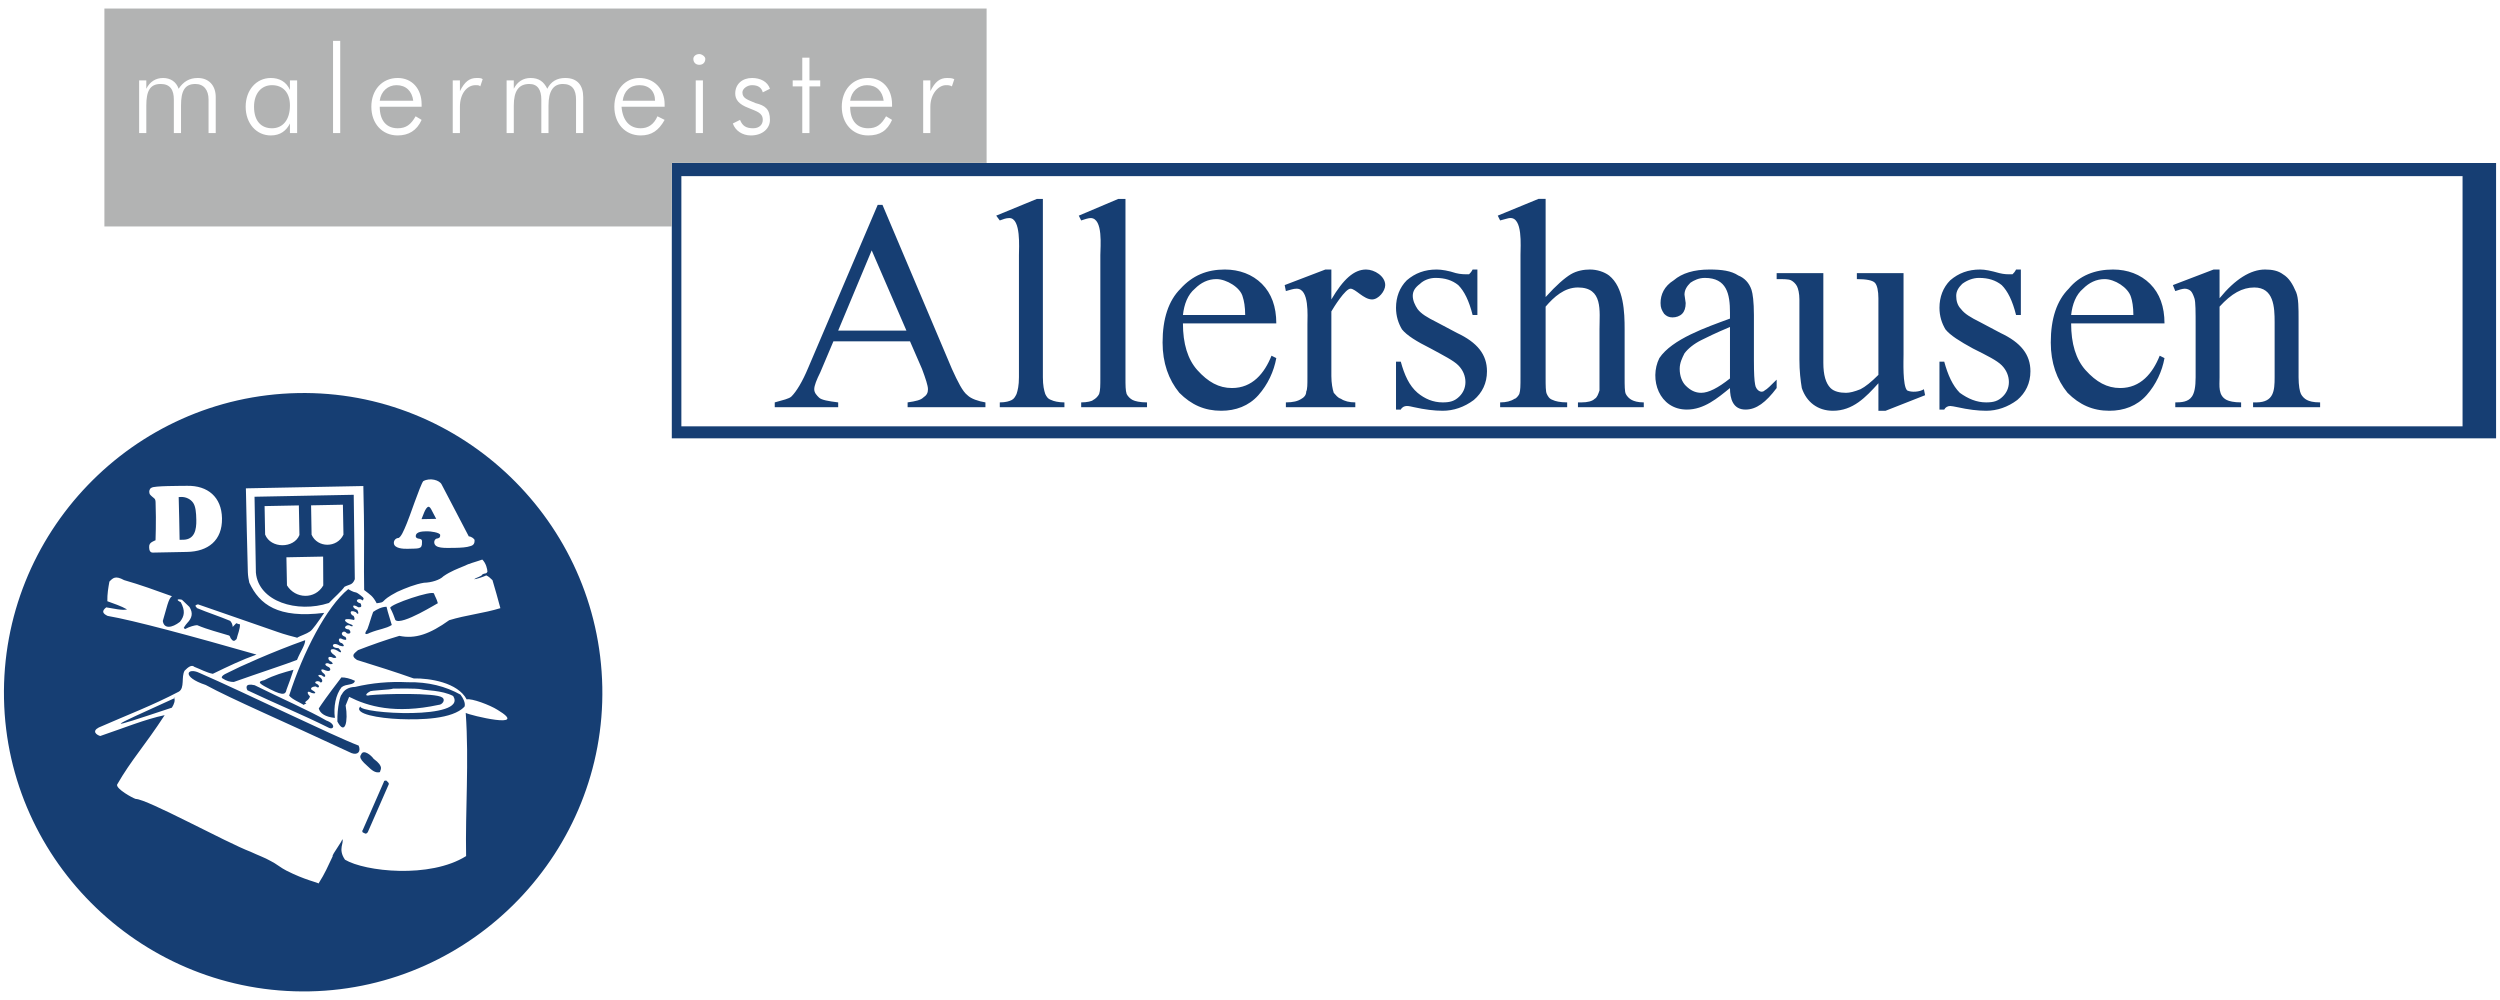
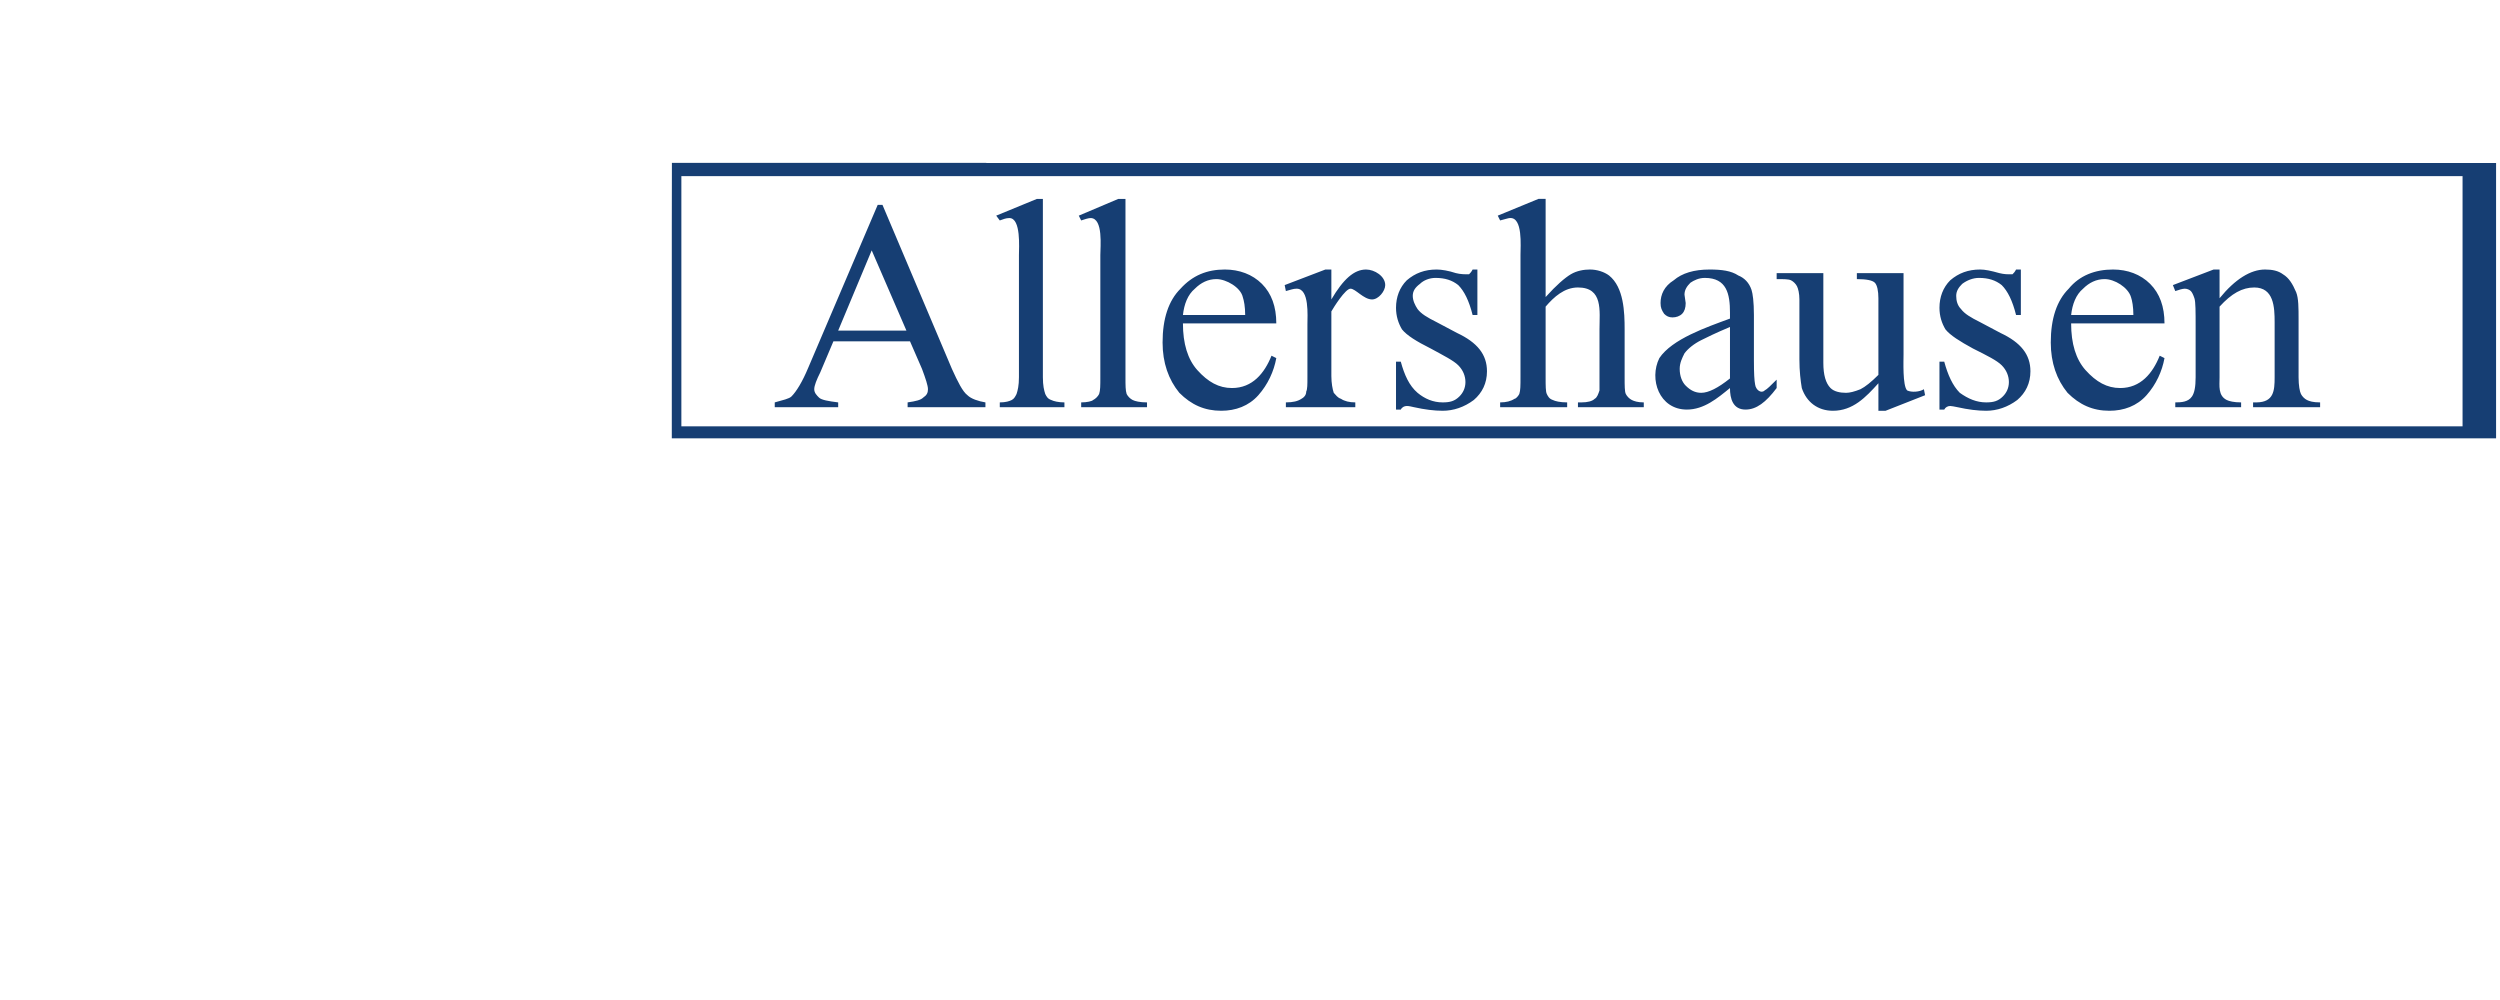
<svg xmlns="http://www.w3.org/2000/svg" xml:space="preserve" width="21.167mm" height="8.467mm" version="1.1" style="shape-rendering:geometricPrecision; text-rendering:geometricPrecision; image-rendering:optimizeQuality; fill-rule:evenodd; clip-rule:evenodd" viewBox="0 0 2116.66 846.66">
  <defs>
    <style type="text/css">
   
    .fil1 {fill:#B2B3B3}
    .fil0 {fill:#163E73}
   
  </style>
  </defs>
  <g id="Ebene_x0020_1">
    <g id="_2299985422656">
-       <path class="fil0" d="M327.05 660.86l1.06 1.01c1.05,1.02 1.05,1.02 1.07,2.06l-17.85 40.76c-1.01,1.06 -1.01,1.06 -2.05,1.08l-2.09 -0.99c0,0 -1.05,-1.02 -0.04,-2.08l17.85 -40.76c-0.02,-1.04 1.02,-1.06 2.05,-1.08zm-63.67 -233.02c0.17,8.29 0.25,15.54 0.43,24.87 4.93,11.25 21.58,11.44 26.98,-0.06 -0.19,-9.32 -0.29,-16.02 -0.47,-25.34 -9.33,0.18 -17.61,0.35 -26.94,0.53zm-20.89 44c0.16,8.29 0.28,14.44 0.47,23.76 7.01,11.49 23.8,12.15 30.74,0.06 -0.18,-9.32 0.05,-15.11 -0.13,-24.43 -9.33,0.19 -21.76,0.43 -31.08,0.61zm-18.47 -43.36c0.16,8.28 0.29,15.81 0.45,24.1 4.77,12.03 24.4,11.93 29.05,0.39 -0.17,-8.28 -0.33,-16.78 -0.49,-25.07 -9.33,0.19 -18.65,0.37 -29.01,0.58zm-8.52 -7.92c0.41,20.72 0.72,42.47 1.15,64.23 2.15,24.58 35.07,34.54 61.84,25.72 5.07,-5.28 10.17,-9.52 13.2,-13.73 4.1,-2.15 6.74,-1.2 8.71,-6.42 -0.47,-23.82 -0.45,-47.63 -0.92,-71.46 -27.97,0.56 -54.97,1.09 -83.98,1.66zm100.44 97.51c3.07,-2.14 7.17,-4.29 11.32,-4.37 1.14,5.16 3.33,11.33 4.45,15.45 -5.12,3.21 -10.3,3.32 -18.53,6.59 -4.1,2.15 -5.16,1.14 -2.13,-3.07 1.97,-5.22 2.92,-9.38 4.89,-14.6zm-71.14 70.83c11.71,-36.5 31.68,-75.24 50.04,-90.11 8.39,5.02 4.14,-0.08 12.57,7.01 0.02,1.03 1.04,-0.02 0.04,2.07 0,0 0.02,1.04 -1.03,0.02 -3.15,-2.01 -7.24,1.18 -0.98,3.13 1.1,3.09 0.06,3.11 -2.01,3.15 -6.3,-4.02 -5.16,1.14 -0.99,2.09 2.15,4.1 0.08,4.14 -1,2.09 -6.28,-2.98 -5.14,2.18 -2.01,3.15 1.08,2.05 1.12,4.12 -0.97,3.13 -9.37,-1.89 -7.21,2.21 -0.96,4.16 2.09,1 1.08,2.05 -1.01,1.06 -2.12,-2.03 -8.04,2.28 -0.98,3.13 2.74,3.01 0.08,4.14 -2.01,3.15 -2.52,-3.67 -7.23,1.18 -0.97,3.12 1.07,2.06 1.09,3.09 -2.04,2.12 -5.24,-3.01 -4.08,3.19 -0.97,3.13 3.17,3.04 1.1,3.08 -2.03,2.11 -6.3,-4.02 -8.25,2.23 -1,2.09 3.17,3.05 3.21,5.12 -0.99,2.09 -5.24,-3 -8.29,0.17 -1.99,4.19 2.11,2.03 1.08,2.05 -1,2.09 -6.27,-2.99 -5.13,2.17 -2.01,3.15 2.12,2.03 1.08,2.05 -0.99,2.09 -3.15,-2.01 -6.22,0.12 -2.03,2.11 3.13,0.98 3.21,5.12 -2.01,3.15 -4.19,-1.99 -4.15,0.08 -2.03,2.11 3.15,2.02 2.17,5.14 -1,2.1 -3.13,-0.98 -4.14,0.08 -0.99,2.09 3.17,3.05 0.1,5.18 -0.98,3.13 -3.13,-0.98 -5.16,1.13 -2.03,2.11 3.15,2.01 1.12,4.12 -0.99,2.09 -4.15,0.08 -5.14,2.18 -3.05,3.17 5.24,3.01 1.1,3.09 -1,2.09 -3.14,-2.01 -4.14,0.09 -0.97,3.13 -0.95,4.17 -6.13,4.27 -2.99,6.28 0,0 -2.07,0.04 -2.05,1.07 -3.14,-2.01 -10.46,-4.97 -12.59,-8.04zm85.58 -74.23c2.16,4.1 3.26,7.19 4.35,10.28 5.28,5.08 37.01,-15.24 35.99,-14.18 -1.11,-4.13 -2.17,-5.14 -3.27,-8.23 -1.09,-3.09 -37.13,9.02 -37.07,12.13zm-34.78 75.3c-1,2.1 -1.97,5.22 -2.96,7.32 2.33,13.42 -0.53,25.91 -6.99,13.61 -0.25,-12.43 2.66,-22.86 3.69,-22.88 1.99,-4.18 6.1,-6.33 11.28,-6.44 14.44,-3.39 28.92,-4.71 44.48,-3.98 17.61,-0.35 32.19,3.51 44.77,10.51 5.32,7.15 3.31,10.3 3.31,10.3 -10.15,10.56 -37.09,11.1 -54.72,10.41 -17.63,-0.69 -39.47,-4.4 -33.37,-10.74 -0.92,6.23 91.42,11.66 78.58,-8.81 -9.42,-4.99 -23.93,-4.71 -27.05,-5.68 -4.17,-0.96 -21.78,-0.61 -23.85,-0.57 -2.05,1.08 -19.66,1.43 -19.64,2.46 -4.1,2.16 -4.06,4.23 0.06,3.11 11.37,-1.26 55.92,-2.14 61.18,1.9 3.15,2.01 0.12,6.22 -2.99,6.28 -37.14,7.99 -60.08,1.18 -75.78,-6.8zm-25.71 9.84c2.01,-3.15 7.04,-10.5 19.17,-26.29 3.11,-0.06 7.27,0.89 11.45,2.88 -0.95,4.17 -7.21,2.22 -11.29,5.41 -5.06,6.32 -6.92,16.72 -5.7,26.02 -8.31,-0.87 -12.52,-3.9 -13.63,-8.02zm-46.07 -23.96c8.2,-4.31 16.45,-6.55 24.69,-8.78 -1.95,6.25 -3.92,11.47 -5.88,16.69 -0.94,5.2 -4.05,5.27 -18.71,-2.74 -5.24,-3 -5.26,-4.04 -0.1,-5.17zm-30.19 -6.66c8.21,-4.31 36.97,-17.31 64.75,-27.19 0.08,4.14 -3.96,9.41 -6.92,16.72 -8.23,3.27 -31.91,10.99 -53.52,18.67 -3.11,0.06 -6.24,-0.91 -9.39,-2.92 -2.09,-1 -0.06,-3.11 5.08,-5.28l0 0zm-46.21 21.63c1.08,2.06 0.11,5.18 -1.9,8.33 -59.72,19.83 -56.63,18.74 2.94,-8.35l-1.04 0.02zm62.06 -6.4c-1.08,-2.05 -2.2,-6.18 6.13,-4.27 21.98,10.97 47.07,21.87 60.7,29.89 8.34,2.95 6.37,8.17 2.19,6.18 -24.07,-11.96 -43.92,-19.86 -69.02,-31.8zm106.84 58c-2.13,-3.07 -8.45,-8.13 -10.44,-3.94 0.02,1.03 -4.1,2.15 5.39,10.25 3.17,3.05 6.34,6.1 10.46,4.98 -0.04,-2.07 4.06,-4.23 -5.41,-11.29zm-18.74 -4.82c5.22,1.97 8.26,-1.19 6.09,-6.33 -20.88,-7.88 -96.23,-44.74 -134.9,-61.59 -10.46,-4.98 -15.48,3.41 5.38,10.25 22,12.01 63.81,29.83 123.43,57.67zm-46.49 -97.53c4.1,-2.15 8.23,-3.27 11.29,-5.4 2.05,-1.08 7.09,-8.43 12.13,-15.79 -39.29,4.92 -54.77,-7.05 -63.43,-25.53 -0.53,-2 -1.16,-6.03 -1.24,-8.81 -0.63,-23.31 -1.21,-47.95 -1.66,-71.09 33.14,-0.65 67.33,-1.33 99.44,-1.96 0.15,7.25 0.33,16.57 0.49,24.86 0.41,20.72 -0.19,42.49 0.21,63.21 5.27,4.04 7.36,5.04 10.59,11.19 9.3,-1.22 1.01,-1.05 17.42,-9.67 7.19,-3.25 15.42,-6.52 22.65,-7.7 6.22,-0.12 13.43,-2.34 16.47,-5.5 6.14,-4.27 12.31,-6.47 17.45,-8.64 4.1,-2.15 9.26,-3.29 15.44,-5.49 3.17,3.05 4.3,8.21 4.35,10.28 -1,2.09 -2.06,1.08 -4.11,2.16 -0.99,2.09 -5.12,2.51 -7.17,4.28 2.5,-0.31 8.25,-2.23 10.3,-3.31 2.09,0.99 3.15,2.01 5.26,4.04 2.22,7.21 4.45,15.46 6.69,23.7 -14.42,4.43 -28.91,5.76 -43.33,10.19 -16.35,11.72 -28.7,16.11 -42.22,13.26 -11.34,3.34 -23.69,7.73 -35,12.09 -2.03,2.12 -7.17,4.29 -0.87,8.31 18.77,5.85 31.28,9.75 47.98,15.64 13.46,-0.27 37.37,3.41 44.91,17.77 4.12,-1.12 19.78,4.79 26.08,8.81 28.32,17.06 -23.74,4.61 -26.89,2.6 2.89,41.4 -0.44,82.91 0.32,121.24 -30.71,19.26 -85.76,13.09 -102.54,3.06 -6.4,-9.2 -0.28,-14.5 -2.42,-17.57 1.06,1.02 -9.05,13.65 -8,14.67 -4.1,8.63 -6.54,14.51 -11.98,23.04 -1.06,-1.02 -11.46,-2.89 -27.16,-10.87 -4.18,-1.99 -9.05,-6.12 -13.24,-8.11 -5.24,-3 -10.85,-4.89 -17.13,-7.87 -20.29,-7.65 -88.02,-44.9 -97.26,-44.72 -2.94,-0.91 -16.6,-8.52 -15.78,-12.12 12.02,-20.96 23.19,-32.58 40.29,-58.83 -16.51,3.44 -35.01,11.05 -54.57,17.66 -3.13,-0.98 -7.34,-4 -1.18,-7.23 24.65,-10.85 45.23,-18.51 67.79,-30.36 5.12,-3.21 1.83,-12.47 4.84,-17.71 3.04,-3.17 6.11,-5.3 8.22,-3.27 5.22,1.97 10.46,4.97 15.66,5.91 13.35,-6.48 24.64,-11.89 36.99,-16.28 -54.19,-15.51 -104.2,-29.03 -126.04,-32.75 -4.18,-1.98 -5.26,-4.04 -1.18,-7.23 6.24,0.92 13.53,2.85 17.65,1.73 -5.24,-3.01 -11.49,-4.96 -16.71,-6.93 -0.13,-6.21 0.81,-11.41 1.74,-16.61 3.05,-3.17 5.08,-5.28 12.41,-1.28 13.55,3.88 27.12,8.79 40.69,13.7 -3.09,1.1 -4.96,11.5 -7.88,20.89 0.94,6.84 7.65,6.09 14.52,0.74 3.93,-5.02 4.5,-9.38 0.71,-16.59 -4.18,-1.99 -3.17,-3.05 1,-2.09 2.11,2.03 4.22,4.06 6.33,6.09 3.21,5.12 2.26,9.28 -1.8,13.51 -1.76,1.88 -3.03,4.2 -3.03,4.2 1.06,1.02 1.06,1.02 1.06,1.02 4.1,-2.16 8.22,-3.27 10.3,-3.31 9.4,3.96 17.73,5.86 27.11,8.79 0,0 1.06,1.01 1.08,2.05 2.13,3.07 3.17,3.05 5.2,0.93 0.95,-4.16 2.94,-8.35 2.86,-12.49 -1,0.02 -3.13,-0.97 -3.13,-0.97 -1.01,1.05 -2.03,2.11 -3.04,3.17 -0.04,-2.08 -1.12,-4.13 -2.18,-5.14 -9.4,-3.96 -18.79,-6.89 -28.19,-10.85 -0.02,-1.03 -3.15,-2.01 0.97,-3.12 22.96,7.83 44.88,15.69 67.83,23.53 0,0 5.22,1.97 16.68,4.85l-1.04 0.02zm82.36 -80.38c-0.05,-2.33 1.75,-4.18 4.06,-4.23 2.05,-1.08 4.04,-5.26 7,-12.57 1.67,-3.5 11.28,-32.29 13.81,-35.51 5.73,-3.22 13.88,-0.87 15.6,2.8 1.78,3.53 22.97,43.78 22.98,43.96 2.07,-0.04 4.87,2.13 4.9,3.16 0.04,2.07 -0.29,4.26 -3.58,5.06 -3.09,1.09 -7.7,1.38 -12.88,1.48 -8.83,0.08 -17.6,0.82 -17.71,-4.83 -0.03,-1.3 0.94,-3.02 2.44,-3.05 1.81,-0.42 2.66,-0.82 2.62,-2.95 -0.05,-2.3 -8.94,-3.2 -10.39,-3.17 -3.24,0.06 -10.4,-0.29 -10.31,4.3 0.02,0.85 1,1.92 3.15,2.01 2.5,0.54 2.1,1.63 2.13,3.07 0.2,6.08 -2.93,5.06 -12.33,5.42 -3.49,0.07 -11.4,-0.21 -11.49,-4.95l0 0zm23.43 -20.16l12.43 -0.24c-1.65,-3.28 -3.23,-6.16 -4.3,-8.21 -1.08,-2.05 -2.12,-2.03 -2.12,-2.03 -2.66,0.05 -4.95,8.27 -6.01,10.48l0 0zm-204.82 17.47c0,0 2.05,0.01 3.09,-0.01 9.71,-0.19 11.22,-8.66 11.06,-16.8 -0.12,-6.22 -0.56,-11.45 -2.7,-14.51 -2.13,-3.07 -5.97,-5.01 -10.12,-4.93 -0.84,0.03 -0.53,0 -2.11,0.1 0.37,11.98 0.55,24.15 0.78,36.15zm-22.79 1.53c1.03,-0.59 2.41,-1.1 2.41,-1.1 0.11,-5.87 0.42,-12.72 0.29,-19.68 0,0 -0.02,-1.03 -0.04,-2.07 -0.06,-3.11 -0.15,-7.25 -0.21,-10.36 -0.07,-3.44 -1.35,-3.33 -3.21,-5.11 -1.54,-1.48 -2.11,-1.76 -2.15,-4.11 -0.02,-1.03 0.97,-3.13 2.01,-3.15 1.63,-1.7 24.77,-1.52 30.02,-1.63 17.49,-0.34 29.2,9.49 29.56,27.4 0.37,19.05 -12,28.22 -29.49,28.56 -9.67,0.2 -19.34,0.39 -29.01,0.58 -2.58,0.05 -3.13,-2.21 -3.18,-4.63 -0.05,-2.36 0.76,-3.52 3,-4.7zm122.91 -125.74c138.81,-2.74 255.01,108.96 257.77,248.81 2.74,138.81 -108.96,255.01 -247.77,257.75 -139.85,2.76 -256.05,-108.94 -258.79,-247.76 -2.76,-139.85 108.94,-256.04 248.79,-258.8z" />
      <g>
        <path class="fil0" d="M835.33 137.98l1278.01 0 0 233.1 -1544.55 0 0 -179.38 0.09 -53.81 265.95 0 0.5 0.09zm-258.44 11.15l1508.07 0 0 211.82 -1508.07 0 0 -211.82z" />
        <path class="fil0" d="M1879.22 252.51c13.18,-16.22 26.36,-24.33 38.52,-24.33 6.08,0 11.15,1.02 15.2,4.05 5.07,3.05 8.11,8.11 11.15,15.21 2.03,5.07 2.03,13.17 2.03,23.31l0 48.65c0,7.09 1.01,12.16 2.02,14.18 1.02,2.03 3.04,4.06 5.07,5.07 2.03,1.02 5.07,2.03 11.15,2.03l0 4.05 -56.76 0 0 -4.05 3.04 0c14.48,-0.21 15.21,-9.84 15.21,-21.28l0 -46.63c0,-12.77 -0.7,-29.39 -17.23,-29.39 -10.14,0 -19.26,5.07 -29.4,16.22l0 59.8c0,7.16 -1.41,15.51 6.09,19.25 2.02,1.02 6.08,2.03 12.16,2.03l0 4.05 -55.74 0 0 -4.05c5.13,0 11.03,-0.33 14.18,-5.07 2.03,-3.04 3.05,-8.11 3.05,-16.21l0 -42.57c0,-13.18 0,-21.28 -1.02,-24.32 -1.01,-3.05 -2.03,-5.07 -3.04,-6.09 -1.01,-1.01 -3.04,-2.02 -5.07,-2.02 -2.02,0 -5.06,1.01 -8.1,2.02l-2.03 -5.06 34.46 -13.18 5.06 0 0 24.33zm-125.67 14.18l52.7 0c0,-7.09 -1.01,-12.16 -2.02,-15.2 -2.54,-8.3 -13.95,-15.2 -22.3,-15.2 -7.09,0 -13.18,3.04 -18.24,8.11 -6.08,5.06 -9.12,13.17 -10.14,22.29zm0 7.1c0,17.23 4.06,30.4 12.16,39.52 9.13,10.14 18.25,15.21 29.4,15.21 17.26,0 27.5,-12.5 33.44,-27.37l4.05 2.03c-2.02,11.15 -7.09,22.3 -15.2,31.42 -8.11,9.12 -19.25,13.17 -31.42,13.17 -14.18,0 -25.33,-5.06 -35.47,-15.2 -9.12,-11.15 -14.19,-25.34 -14.19,-42.57 0,-20.27 5.07,-35.47 15.21,-45.6 9.12,-11.15 22.29,-16.22 37.49,-16.22 12.17,0 23.31,4.05 31.42,12.16 8.11,8.11 12.16,19.26 12.16,33.45l-79.05 0zm-42.56 -45.61l0 38.51 -4.06 0c-3.04,-12.16 -7.09,-20.27 -12.16,-25.33 -5.07,-4.06 -11.15,-6.08 -19.26,-6.08 -5.06,0 -10.13,2.02 -14.18,5.06 -3.05,3.04 -5.07,6.08 -5.07,10.14 0,4.05 1.01,8.11 4.05,11.15 3.04,4.05 8.11,7.09 16.22,11.14l17.23 9.13c17.23,8.1 25.33,18.24 25.33,32.43 0,10.13 -4.05,18.24 -11.14,24.32 -8.11,6.08 -17.23,9.12 -26.35,9.12 -7.1,0 -15.21,-1.01 -24.33,-3.04 -2.58,-0.53 -5.07,-1.01 -6.08,-1.01 -2.03,0 -4.05,1.01 -5.07,3.04l-4.05 0 0 -40.54 4.05 0c3.04,11.15 7.1,20.27 13.18,26.35 7.09,5.07 14.19,8.11 22.3,8.11 6.08,0 10.13,-1.01 14.18,-5.07 3.04,-3.04 5.07,-7.09 5.07,-12.16 0,-5.07 -2.03,-10.14 -6.08,-14.19 -4.05,-4.05 -12.16,-8.11 -24.32,-14.19 -11.15,-6.08 -19.26,-11.15 -23.31,-16.21 -3.04,-5.07 -5.07,-11.15 -5.07,-18.25 0,-9.12 3.04,-17.23 9.12,-23.31 7.09,-6.08 15.2,-9.12 25.34,-9.12 4.05,0 9.12,1.02 16.21,3.04 4.06,1.01 7.1,1.01 8.11,1.01 1.01,0 2.03,0 3.04,0 1.02,-1.01 2.03,-2.02 3.04,-4.05l4.06 0zm-99.33 3.04l0 68.92c0,4.95 -0.9,26.46 3.04,30.4 3.76,1.88 10.8,1.25 14.19,-1.01l1.02 5.07 -33.45 13.17 -6.08 0 0 -23.31c-10.69,11.88 -21.57,23.31 -38.51,23.31 -12.7,0 -22.35,-7.24 -26.35,-19.25 -1.02,-6.08 -2.03,-14.19 -2.03,-24.33l0 -50.67c0,-5.07 -1.01,-9.12 -2.03,-11.15 -1.01,-2.03 -3.04,-4.05 -5.06,-5.07 -2.03,-1.01 -6.08,-1.01 -12.17,-1.01l0 -5.07 39.53 0 0 76.01c0,10.14 2.03,17.23 6.08,21.29 3.04,3.04 8.11,4.05 13.18,4.05 3.04,0 7.09,-1.01 12.16,-3.04 4.05,-2.03 9.12,-6.08 15.2,-12.16l0 -64.86c0,-6.09 -1.01,-11.15 -3.04,-13.18 -2.03,-2.03 -7.09,-3.04 -15.2,-3.04l0 -5.07 39.52 0zm-146.95 89.19l0 -43.58c-12.16,5.07 -20.27,9.12 -24.32,11.15 -6.09,3.04 -11.15,7.09 -14.19,11.15 -2.03,4.05 -4.06,8.1 -4.06,13.17 0,6.08 2.03,11.15 5.07,14.19 4.05,4.05 8.11,6.08 13.18,6.08 6.08,0 14.18,-4.05 24.32,-12.16zm0 8.11c-10.64,8.7 -22.05,18.24 -36.49,18.24 -23.46,0 -32.2,-25.79 -23.31,-43.58 10.8,-16.17 40.01,-26.16 59.8,-33.45l0 -5.06c0,-15.83 -2.74,-29.39 -21.28,-29.39 -5.07,0 -9.13,2.02 -12.17,4.05 -3.04,3.04 -5.06,6.08 -5.06,10.13l1.01 7.1c0,4.05 -1.01,7.09 -3.04,9.12 -2.03,2.03 -5.07,3.04 -8.11,3.04 -3.04,0 -5.07,-1.01 -7.09,-3.04 -2.03,-3.04 -3.04,-5.07 -3.04,-9.12 0,-7.1 3.04,-14.19 11.15,-19.26 7.09,-6.08 17.22,-9.12 30.4,-9.12 10.13,0 18.24,1.02 24.32,5.07 5.07,2.03 9.12,6.08 11.15,12.16 1.02,3.04 2.03,10.14 2.03,21.28l0 38.52c0,11.14 0.37,16.93 1.01,20.27 0.62,4.79 5.21,7.97 8.11,5.06 2.03,-1.01 5.07,-4.05 10.13,-9.12l0 7.1c-9.12,12.16 -17.22,18.24 -26.35,18.24 -10.67,0 -13.17,-9.23 -13.17,-18.24zm-156.08 -160.13l0 83.1c9.12,-10.13 16.22,-16.21 21.29,-19.26 5.06,-3.03 11.14,-4.05 16.21,-4.05 6.08,0 12.16,2.03 16.22,5.07 12.51,10.01 13.17,31 13.17,45.61l0 40.54c0,7.09 0,12.16 1.02,14.18 1.01,2.03 3.04,4.06 5.06,5.07 2.03,1.02 5.07,2.03 10.14,2.03l0 4.05 -55.74 0 0 -4.05 3.04 0c5.06,0 9.12,-1.01 11.14,-3.04 2.03,-1.02 3.05,-4.06 4.06,-7.1 0,-1.01 0,-5.06 0,-11.14l0 -40.54c0,-15.68 3.23,-35.48 -18.24,-35.48 -11.52,0 -20.32,7.99 -27.37,16.22l0 59.8c0,7.09 0,12.16 1.02,14.18 1.01,2.03 2.02,4.06 5.06,5.07 2.03,1.02 6.08,2.03 12.16,2.03l0 4.05 -56.75 0 0 -4.05c5.07,0 9.12,-1.01 12.16,-3.04 1.01,0 3.04,-2.03 4.06,-4.06 1.01,-3.04 1.01,-7.09 1.01,-14.18l0 -103.38c0,-7.7 2.11,-32.42 -9.12,-31.42 -1.02,0 -4.06,1.01 -8.11,2.03l-2.03 -4.06 34.46 -14.18 6.08 0zm-57.77 59.79l0 38.51 -4.05 0c-3.04,-12.16 -7.1,-20.27 -12.16,-25.33 -5.07,-4.06 -11.15,-6.08 -19.26,-6.08 -5.07,0 -10.13,2.02 -13.17,5.06 -4.06,3.04 -6.08,6.08 -6.08,10.14 0,4.05 2.02,8.11 4.05,11.15 3.04,4.05 8.11,7.09 16.21,11.14l17.23 9.13c17.23,8.1 25.34,18.24 25.34,32.43 0,10.13 -4.05,18.24 -11.15,24.32 -8.11,6.08 -17.23,9.12 -26.35,9.12 -7.09,0 -15.2,-1.01 -24.32,-3.04 -2.51,-0.53 -4.06,-1.01 -6.08,-1.01 -2.03,0 -4.06,1.01 -5.07,3.04l-4.05 0 0 -40.54 4.05 0c3.04,11.15 7.09,20.27 14.19,26.35 6.08,5.07 13.17,8.11 21.28,8.11 6.08,0 10.14,-1.01 14.19,-5.07 3.04,-3.04 5.07,-7.09 5.07,-12.16 0,-5.07 -2.03,-10.14 -6.08,-14.19 -4.06,-4.05 -12.16,-8.11 -23.31,-14.19 -12.16,-6.08 -20.27,-11.15 -24.33,-16.21 -3.04,-5.07 -5.06,-11.15 -5.06,-18.25 0,-9.12 3.04,-17.23 9.12,-23.31 7.09,-6.08 15.2,-9.12 25.33,-9.12 4.06,0 10.14,1.02 16.22,3.04 4.05,1.01 7.1,1.01 11.15,1.01 1.01,-1.01 2.03,-2.02 3.04,-4.05l4.05 0zm-123.64 0l0 25.34c10.13,-17.23 19.25,-25.34 29.39,-25.34 7.2,0 16.21,5.68 16.21,13.18 0,5.09 -5.68,12.16 -11.14,12.16 -7.12,0 -14.03,-9.12 -18.25,-9.12 -4.37,0 -14.28,15.87 -16.21,19.25l0 54.73c0,6.08 1.01,11.15 2.02,14.19 2.03,2.03 3.05,4.05 6.09,5.07 3.04,2.03 7.09,3.04 12.16,3.04l0 4.05 -58.78 0 0 -4.05c6.08,0 10.13,-1.01 13.17,-3.04 2.03,-1.02 4.05,-3.04 4.05,-6.08 1.02,-2.03 1.02,-6.08 1.02,-12.16l0 -44.6c0,-7.65 1.76,-30.4 -9.12,-30.4 -3.04,0 -5.07,1.01 -9.12,2.02l-1.02 -5.06 34.46 -13.18 5.07 0zm-125.67 38.51l52.7 0c0,-7.09 -1.02,-12.16 -2.03,-15.2 -1.81,-8.1 -13.95,-15.2 -22.3,-15.2 -7.09,0 -13.17,3.04 -18.24,8.11 -6.08,5.06 -9.12,13.17 -10.13,22.29zm0 7.1c0,17.23 4.05,30.4 12.16,39.52 9.12,10.14 18.24,15.21 29.39,15.21 17.27,0 27.5,-12.5 33.44,-27.37l4.06 2.03c-2.03,11.15 -7.1,22.3 -15.2,31.42 -8.11,9.12 -19.26,13.17 -31.42,13.17 -14.19,0 -25.34,-5.06 -35.47,-15.2 -9.13,-11.15 -14.19,-25.34 -14.19,-42.57 0,-20.27 5.06,-35.47 15.2,-45.6 10.13,-11.15 22.3,-16.22 37.5,-16.22 12.16,0 23.31,4.05 31.42,12.16 8.1,8.11 12.16,19.26 12.16,33.45l-79.05 0zm-48.65 -105.4l0 151.01c0,7.09 0,11.14 1.01,14.18 1.02,2.03 3.04,4.06 5.07,5.07 2.03,1.02 6.08,2.03 12.16,2.03l0 4.05 -55.74 0 0 -4.05c5.07,0 9.12,-1.01 10.13,-2.03 2.03,-1.01 4.06,-3.04 5.07,-5.07 1.02,-3.04 1.02,-7.09 1.02,-14.18l0 -103.38c0,-7.03 2.55,-31.14 -8.11,-31.42 -2.03,0 -5.07,1.01 -8.11,2.03l-2.03 -4.06 33.45 -14.18 6.08 0zm-69.93 0l0 151.01c0,7.09 1.01,11.14 2.02,14.18 1.02,2.03 2.03,4.06 5.07,5.07 2.03,1.02 6.08,2.03 11.15,2.03l0 4.05 -54.73 0 0 -4.05c5.07,0 8.11,-1.01 10.14,-2.03 2.02,-1.01 3.04,-3.04 4.05,-5.07 1.01,-3.04 2.03,-7.09 2.03,-14.18l0 -103.38c0,-6.12 1.89,-31.42 -8.11,-31.42 -3.04,0 -5.07,1.01 -8.11,2.03l-3.04 -4.06 34.46 -14.18 5.07 0zm-115.54 111.48l-29.39 -67.9 -28.38 67.9 57.77 0zm3.04 9.12l-64.86 0 -11.15 26.35c-3.04,6.08 -5.07,11.15 -5.07,14.19 0,3.04 2.03,5.07 4.06,7.09 2.02,2.03 8.1,3.05 16.21,4.06l0 4.05 -53.71 0 0 -4.05c7.09,-2.03 12.16,-3.04 14.19,-5.07 4.05,-4.05 9.12,-12.16 14.18,-24.32l58.79 -137.84 4.05 0 58.78 138.85c5.07,11.15 9.12,19.26 13.18,22.3 3.04,3.04 9.12,5.07 15.2,6.08l0 4.05 -65.88 0 0 -4.05c7.1,-1.01 11.15,-2.03 13.18,-4.06 3.04,-2.02 4.05,-4.05 4.05,-7.09 0,-3.04 -2.02,-9.12 -5.06,-17.23l-10.14 -23.31z" />
-         <path class="fil1" d="M568.79 191.7l-480.4 0 0 -184.46 746.94 0 0 130.65 -266.45 0 -0.09 53.81zm218.91 -114.53l0 -9.12 -6.08 0 0 44.59 6.08 0 0 -22.29c0,-11.15 7.09,-18.25 13.18,-18.25 2.02,0 3.04,0 5.06,1.02l2.03 -6.08c-2.03,-1.02 -4.05,-1.02 -6.08,-1.02 -6.08,0 -10.14,3.04 -14.19,11.15zm-39.53 8.11l-28.37 0c1.01,-8.11 7.09,-13.18 14.19,-13.18 8.1,0 13.17,5.07 14.18,13.18zm7.1 5.07l0 -2.03c0,-13.18 -8.11,-22.3 -20.27,-22.3 -13.18,0 -22.3,10.14 -22.3,24.33 0,14.19 9.12,24.32 22.3,24.32 10.13,0 16.21,-4.05 20.27,-13.17l-5.07 -3.05c-4.05,7.1 -8.11,10.14 -15.2,10.14 -9.12,0 -15.2,-6.08 -15.2,-18.24l35.47 0zm-76.01 -17.23l0 39.52 6.08 0 0 -39.52 9.12 0 0 -5.07 -9.12 0 0 -19.26 -6.08 0 0 19.26 -8.11 0 0 5.07 8.11 0zm-58.79 31.42c2.03,6.08 8.11,10.13 15.21,10.13 10.13,0 16.21,-6.08 16.21,-13.17 0,-9.13 -4.05,-12.17 -12.16,-14.19 -7.09,-3.04 -11.15,-4.06 -11.15,-9.12 0,-3.05 4.06,-6.09 8.11,-6.09 5.07,0 8.11,2.03 9.12,6.09l6.08 -3.05c-2.02,-6.08 -8.11,-9.12 -15.2,-9.12 -8.11,0 -14.19,5.07 -14.19,13.18 0,5.07 3.04,9.12 11.15,12.16 7.09,3.04 12.16,4.05 12.16,10.14 0,4.05 -3.04,7.09 -8.11,7.09 -6.08,0 -9.12,-2.03 -11.14,-7.09l-6.09 3.04zm-33.44 -54.73c0,3.04 2.03,5.06 5.07,5.06 3.04,0 5.06,-2.02 5.06,-5.06 0,-2.03 -3.04,-4.06 -5.06,-4.06 -3.04,0 -5.07,2.03 -5.07,4.06zm2.03 62.83l6.08 0 0 -44.59 -6.08 0 0 44.59zm-34.46 -27.36l-27.37 0c1.02,-8.11 6.08,-13.18 14.19,-13.18 8.11,0 13.18,5.07 13.18,13.18zm8.11 5.07l0 -2.03c0,-13.18 -9.13,-22.3 -21.29,-22.3 -12.16,0 -21.28,10.14 -21.28,24.33 0,14.19 9.12,24.32 22.3,24.32 9.12,0 15.2,-4.05 20.27,-13.17l-6.08 -3.05c-3.05,7.1 -8.11,10.14 -14.19,10.14 -9.13,0 -15.21,-6.08 -16.22,-18.24l36.49 0zm-127.7 22.29l0 -23.31c0,-12.16 4.05,-18.24 13.17,-18.24 7.1,0 10.14,5.07 10.14,13.18l0 28.37 6.08 0 0 -23.31c0,-12.16 4.05,-18.24 12.16,-18.24 8.11,0 11.15,5.07 11.15,13.18l0 28.37 6.08 0 0 -30.4c0,-10.14 -5.07,-16.22 -15.2,-16.22 -7.1,0 -12.17,3.04 -15.21,9.12 -3.04,-6.08 -7.09,-9.12 -14.19,-9.12 -6.08,0 -11.14,3.04 -14.18,9.12l0 -7.09 -6.08 0 0 44.59 6.08 0zm-45.61 -35.47l0 -9.12 -6.08 0 0 44.59 6.08 0 0 -22.29c0,-11.15 6.08,-18.25 13.18,-18.25 2.02,0 3.04,0 4.05,1.02l2.03 -6.08c-1.02,-1.02 -3.04,-1.02 -5.07,-1.02 -6.08,0 -10.14,3.04 -14.19,11.15zm-39.53 8.11l-28.37 0c1.01,-8.11 7.09,-13.18 14.19,-13.18 8.1,0 13.17,5.07 14.18,13.18zm7.1 5.07l0 -2.03c0,-13.18 -8.11,-22.3 -20.27,-22.3 -13.18,0 -22.3,10.14 -22.3,24.33 0,14.19 9.12,24.32 22.3,24.32 9.12,0 16.21,-4.05 20.27,-13.17l-5.07 -3.05c-4.05,7.1 -8.11,10.14 -15.2,10.14 -9.12,0 -15.2,-6.08 -15.2,-18.24l35.47 0zm-68.92 22.29l0 -78.04 -6.08 0 0 78.04 6.08 0zm-72.97 -22.29c0,-11.15 6.08,-18.25 15.2,-18.25 9.12,0 15.2,6.09 15.2,17.23 0,12.17 -6.08,19.26 -15.2,19.26 -9.12,0 -15.2,-6.08 -15.2,-18.24zm30.4 22.29l6.09 0 0 -44.59 -6.09 0 0 8.11c-3.04,-7.1 -9.12,-10.14 -16.21,-10.14 -12.16,0 -21.28,10.14 -21.28,24.33 0,14.19 9.12,24.32 21.28,24.32 8.11,0 13.17,-4.05 16.21,-10.13l0 8.1zm-121.61 0l0 -23.31c0,-12.16 3.04,-18.24 12.16,-18.24 8.11,0 11.15,5.07 11.15,13.18l0 28.37 6.08 0 0 -23.31c0,-12.16 3.04,-18.24 12.16,-18.24 7.09,0 11.15,5.07 11.15,13.18l0 28.37 6.08 0 0 -30.4c0,-10.14 -6.08,-16.22 -15.2,-16.22 -7.1,0 -12.17,3.04 -16.22,9.12 -2.03,-6.08 -7.09,-9.12 -13.17,-9.12 -6.09,0 -11.15,3.04 -14.19,9.12l0 -7.09 -6.08 0 0 44.59 6.08 0z" />
      </g>
    </g>
  </g>
</svg>